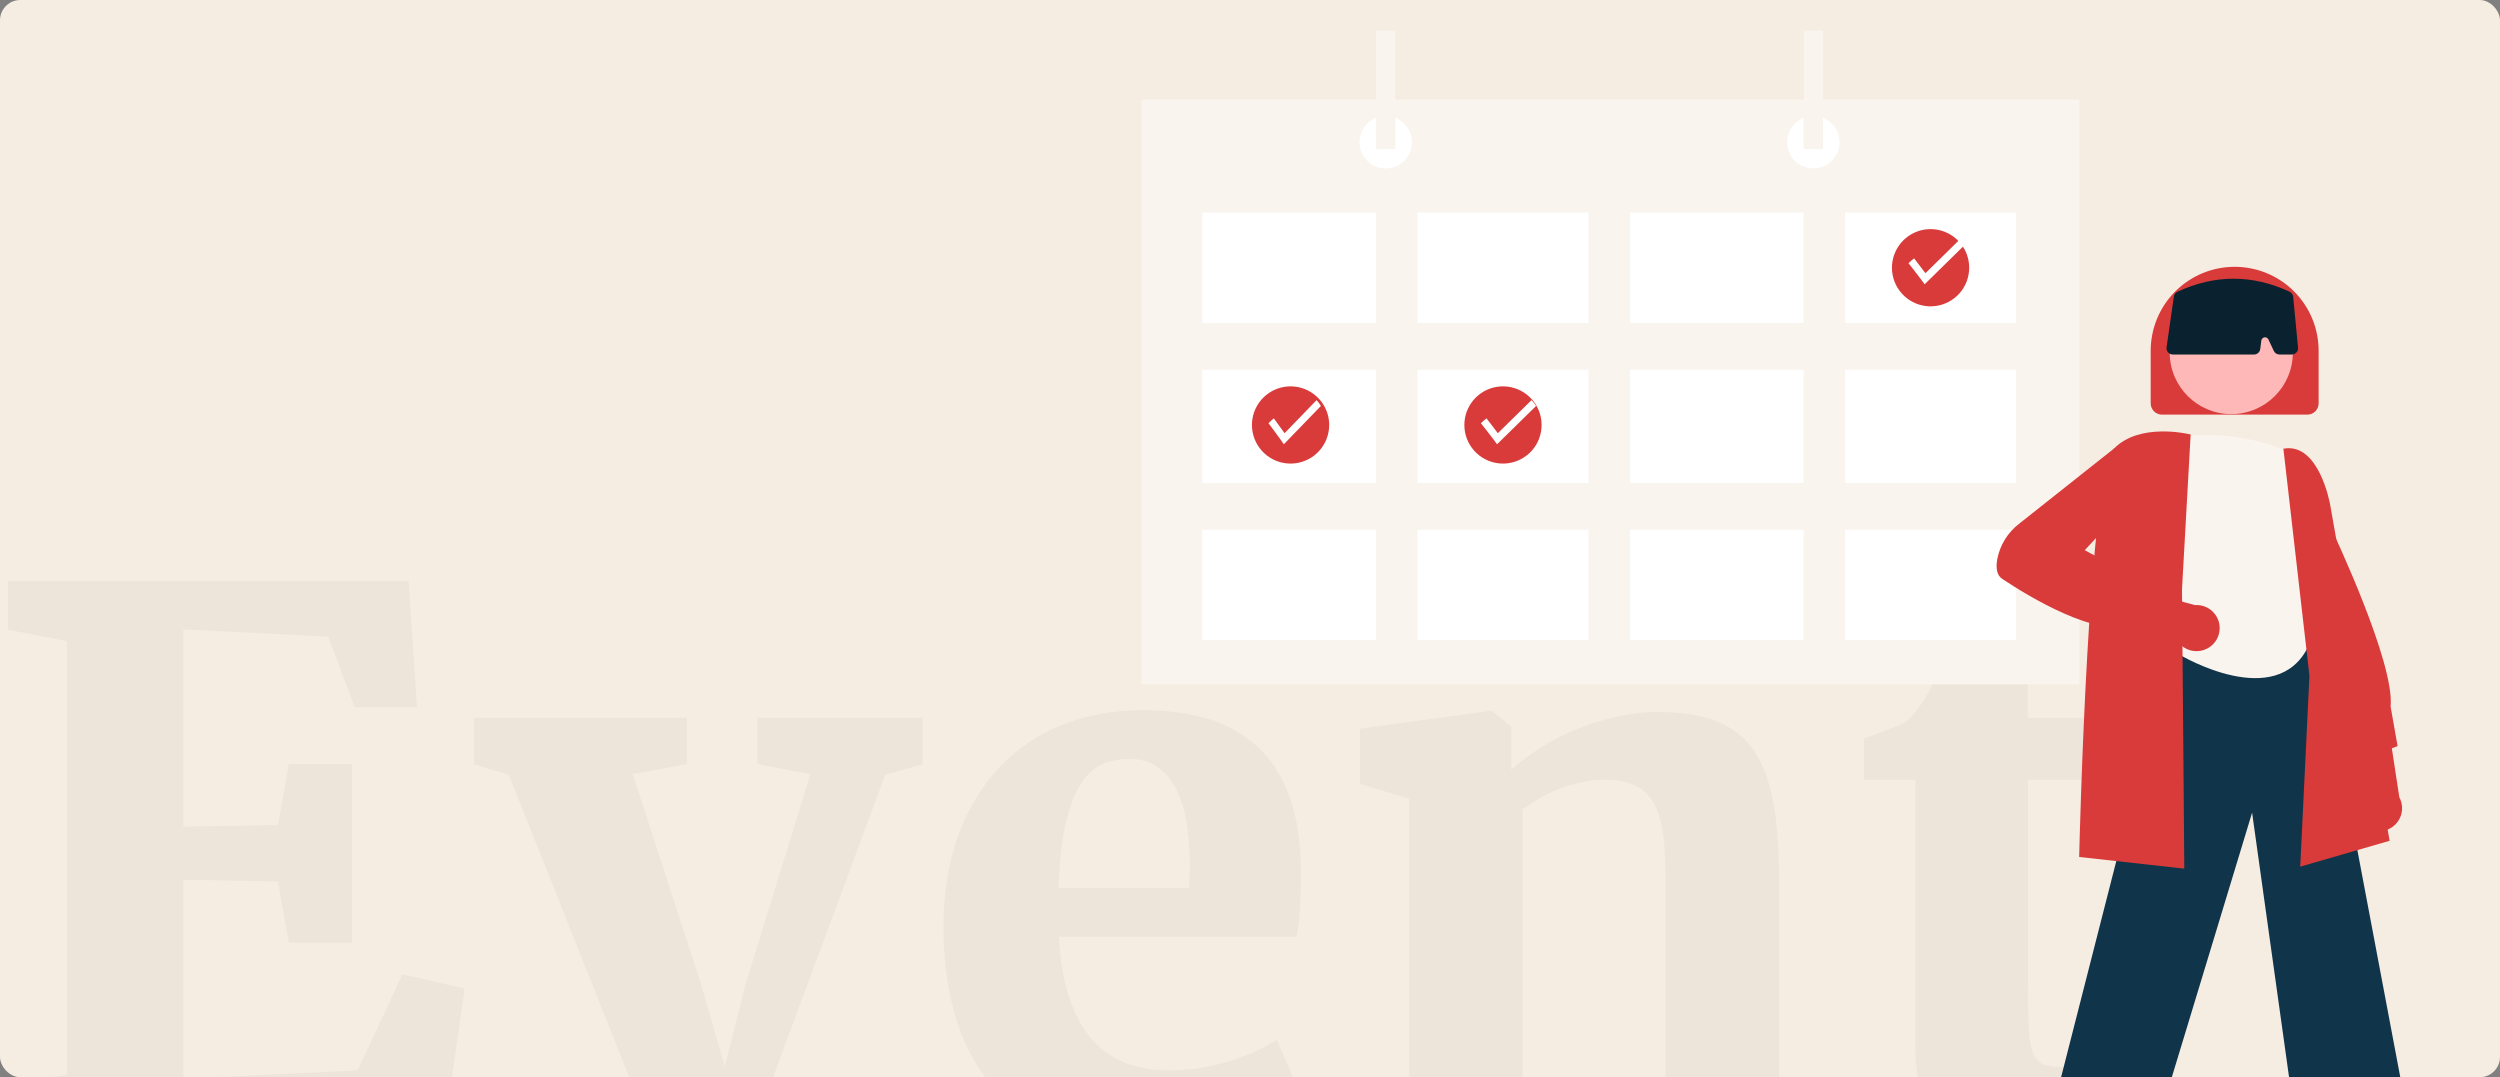
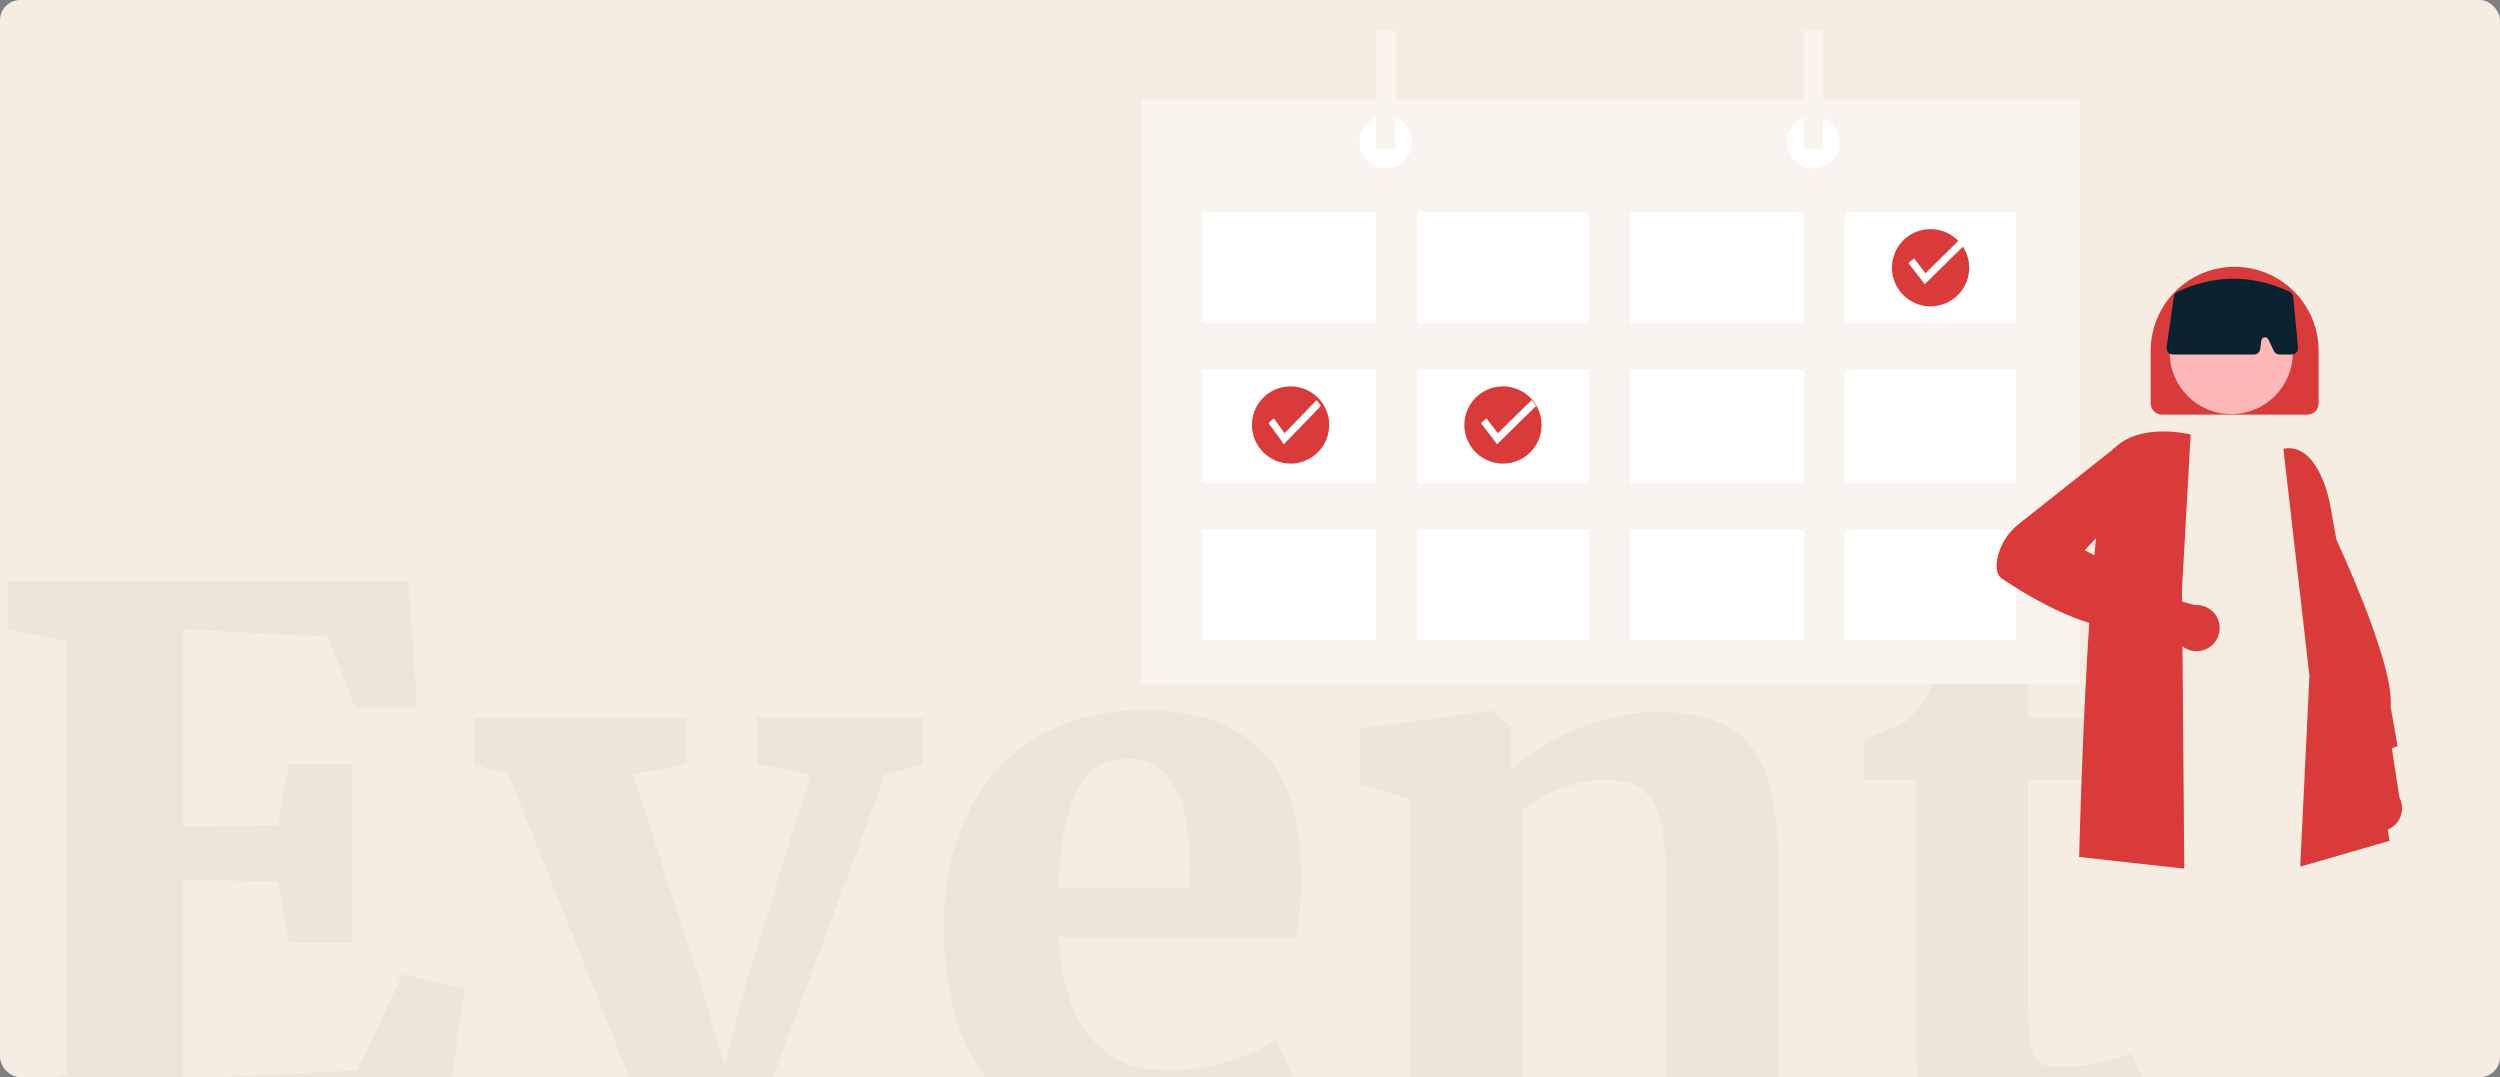
<svg xmlns="http://www.w3.org/2000/svg" width="738" height="318" viewBox="0 0 738 318" fill="none">
  <rect x="0" y="0" width="738" height="318" fill="#808080" stroke="none" />
  <g clip-path="url(#clip0_3414_35800)">
    <rect width="738" height="318" rx="6" fill="#F5ECE2" />
    <path opacity="0.3" d="M2.131 335V320.176L19.748 317.275V189.229L2.346 185.898V171.504H120.617L123.088 208.779H104.719L96.877 187.939L54.123 185.791V244.014L82.053 243.584L85.275 225.537H103.859V278.281H85.275L82.053 260.234L54.123 259.697V318.457L105.578 315.986L118.791 287.627L137.16 291.816L130.93 335H2.131ZM193.234 336.719L150.158 228.652L139.953 225.645V211.895H202.795V225.537L186.789 228.545L206.877 290.312L213.967 314.805L219.982 290.957L239.211 228.545L223.527 225.537V211.895H272.297V225.645L261.34 228.652L221.271 336.719H193.234ZM336.213 337.471C326.115 337.471 317.414 335.895 310.109 332.744C302.876 329.593 296.896 325.225 292.17 319.639C287.515 313.981 284.077 307.249 281.857 299.443C279.637 291.637 278.527 283.115 278.527 273.877C278.527 263.851 279.924 254.899 282.717 247.021C285.581 239.072 289.592 232.34 294.748 226.826C299.904 221.24 306.099 216.979 313.332 214.043C320.565 211.107 328.586 209.639 337.395 209.639C367.115 209.639 382.619 224.141 383.908 253.145C384.051 258.086 384.016 262.562 383.801 266.572C383.658 270.511 383.299 273.841 382.727 276.562H312.58C312.938 283.652 313.977 289.704 315.695 294.717C317.414 299.73 319.67 303.812 322.463 306.963C325.256 310.114 328.55 312.406 332.346 313.838C336.213 315.27 340.438 315.986 345.021 315.986C348.674 315.986 352.076 315.7 355.227 315.127C358.378 314.554 361.278 313.838 363.928 312.979C366.649 312.119 369.084 311.152 371.232 310.078C373.452 309.004 375.35 307.965 376.926 306.963L382.512 319.961C380.721 321.823 378.215 323.792 374.992 325.869C371.841 327.874 368.189 329.736 364.035 331.455C359.953 333.174 355.513 334.606 350.715 335.752C345.988 336.898 341.154 337.471 336.213 337.471ZM333.312 224.033C330.52 224.033 327.906 224.535 325.471 225.537C323.107 226.54 320.995 228.438 319.133 231.23C317.342 234.023 315.839 237.926 314.621 242.939C313.475 247.881 312.759 254.29 312.473 262.168H351.037C351.037 261.81 351.037 261.309 351.037 260.664C351.109 260.02 351.145 259.339 351.145 258.623C351.216 257.907 351.252 257.227 351.252 256.582C351.252 255.938 351.252 255.472 351.252 255.186C351.252 251.533 351.001 247.845 350.5 244.121C349.999 240.326 349.068 236.96 347.707 234.023C346.418 231.087 344.592 228.688 342.229 226.826C339.937 224.964 336.965 224.033 333.312 224.033ZM402.17 335V320.605L416.027 318.457V235.85L401.418 231.338V215.117L439.875 209.854H440.412L446.105 214.473V227.256C448.469 225.107 451.262 222.995 454.484 220.918C457.707 218.841 461.18 217.015 464.904 215.439C468.7 213.864 472.674 212.611 476.828 211.68C480.982 210.677 485.171 210.176 489.396 210.176C496.271 210.176 502.001 211.071 506.584 212.861C511.239 214.652 514.927 217.516 517.648 221.455C520.37 225.394 522.303 230.479 523.449 236.709C524.595 242.868 525.168 250.316 525.168 259.053V318.564L540.422 320.605V335H479.943V320.605L491.652 318.564V258.623C491.652 253.682 491.402 249.421 490.9 245.84C490.399 242.188 489.468 239.215 488.107 236.924C486.818 234.632 484.992 232.949 482.629 231.875C480.337 230.729 477.365 230.156 473.713 230.156C471.278 230.156 468.879 230.443 466.516 231.016C464.152 231.517 461.896 232.197 459.748 233.057C457.671 233.916 455.738 234.883 453.947 235.957C452.229 236.96 450.725 237.962 449.436 238.965V318.457L463.83 320.605V335H402.17ZM565.451 309.219V230.156H550.305V217.91C550.878 217.767 551.773 217.48 552.99 217.051C554.279 216.549 555.568 216.048 556.857 215.547C558.218 215.046 559.436 214.58 560.51 214.15C561.584 213.649 562.264 213.291 562.551 213.076C564.986 211.143 567.528 207.705 570.178 202.764C570.894 201.331 571.682 199.684 572.541 197.822C573.4 195.889 574.224 193.883 575.012 191.807C575.871 189.73 576.659 187.689 577.375 185.684C578.091 183.607 578.7 181.745 579.201 180.098H598.322L598.645 211.895H630.227V230.156H598.645V289.668C598.645 295.397 598.716 299.945 598.859 303.311C599.074 306.676 599.504 309.219 600.148 310.938C600.865 312.656 601.939 313.766 603.371 314.268C604.803 314.769 606.773 315.02 609.279 315.02H609.387C611.105 315.02 612.896 314.876 614.758 314.59C616.691 314.303 618.553 313.981 620.344 313.623C622.206 313.193 623.889 312.764 625.393 312.334C626.968 311.833 628.257 311.403 629.26 311.045H629.367L634.416 323.613C632.268 325.26 629.618 326.908 626.467 328.555C623.387 330.202 619.95 331.706 616.154 333.066C612.43 334.355 608.456 335.394 604.23 336.182C600.077 337.041 595.887 337.471 591.662 337.471H591.447C586.721 337.471 582.674 336.862 579.309 335.645C576.014 334.427 573.329 332.637 571.252 330.273C569.247 327.839 567.779 324.867 566.848 321.357C565.917 317.848 565.451 313.802 565.451 309.219Z" fill="#DED2C5" />
    <g clip-path="url(#clip1_3414_35800)">
      <path d="M613.878 29.359H337V202H613.878V29.359Z" fill="#FAF4EE" />
      <path d="M406.219 62.747H354.916V95.321H406.219V62.747Z" fill="white" />
      <path d="M468.924 62.747H418.435V95.321H468.924V62.747Z" fill="white" />
      <path d="M532.443 62.747H481.139V95.321H532.443V62.747Z" fill="white" />
      <path d="M595.148 62.747H544.658V95.321H595.148V62.747Z" fill="white" />
      <path d="M406.219 109.165H354.916V142.553H406.219V109.165Z" fill="white" />
      <path d="M468.924 109.165H418.435V142.553H468.924V109.165Z" fill="white" />
      <path d="M532.443 109.165H481.139V142.553H532.443V109.165Z" fill="white" />
      <path d="M595.148 109.165H544.658V142.553H595.148V109.165Z" fill="white" />
      <path d="M406.219 156.396H354.916V188.97H406.219V156.396Z" fill="white" />
      <path d="M468.924 156.396H418.435V188.97H468.924V156.396Z" fill="white" />
      <path d="M532.443 156.396H481.139V188.97H532.443V156.396Z" fill="white" />
      <path d="M595.148 156.396H544.658V188.97H595.148V156.396Z" fill="white" />
      <path d="M409.07 49.717C413.342 49.717 416.806 46.254 416.806 41.981C416.806 37.708 413.342 34.245 409.07 34.245C404.797 34.245 401.333 37.708 401.333 41.981C401.333 46.254 404.797 49.717 409.07 49.717Z" fill="white" />
      <path d="M535.293 49.717C539.566 49.717 543.03 46.254 543.03 41.981C543.03 37.708 539.566 34.245 535.293 34.245C531.021 34.245 527.557 37.708 527.557 41.981C527.557 46.254 531.021 49.717 535.293 49.717Z" fill="white" />
      <path d="M411.92 9H406.219V44.017H411.92V9Z" fill="#FAF4EE" />
      <path d="M538.143 9H532.443V44.017H538.143V9Z" fill="#FAF4EE" />
      <path d="M581.304 79.044C581.301 81.79 580.308 84.442 578.506 86.514C576.705 88.586 574.216 89.938 571.498 90.322C568.779 90.706 566.013 90.097 563.708 88.605C561.403 87.113 559.714 84.84 558.951 82.202C558.188 79.565 558.402 76.741 559.555 74.249C560.707 71.757 562.72 69.764 565.224 68.637C567.727 67.51 570.554 67.325 573.183 68.115C575.812 68.905 578.069 70.617 579.537 72.937C580.693 74.764 581.306 76.882 581.304 79.044Z" fill="#d93b3b" />
      <path d="M579.675 72.602L568.149 83.92C567.424 82.818 563.388 77.7 563.388 77.7C563.905 77.186 564.457 76.708 565.04 76.267L568.387 80.65L578.325 70.89C578.829 71.418 579.281 71.991 579.675 72.602Z" fill="white" />
      <path d="M455.08 125.462C455.077 128.208 454.084 130.86 452.283 132.932C450.481 135.004 447.992 136.356 445.274 136.74C442.555 137.124 439.789 136.514 437.485 135.023C435.18 133.531 433.49 131.257 432.727 128.62C431.964 125.983 432.179 123.159 433.331 120.667C434.483 118.175 436.496 116.182 439 115.055C441.504 113.928 444.33 113.743 446.959 114.533C449.589 115.323 451.845 117.035 453.313 119.355C454.469 121.182 455.082 123.3 455.08 125.462Z" fill="#d93b3b" />
      <path d="M453.451 119.835L441.925 131.152C441.201 130.051 437.165 124.932 437.165 124.932C437.682 124.419 438.234 123.94 438.817 123.5L442.163 127.882L452.102 118.123C452.606 118.65 453.058 119.224 453.451 119.835Z" fill="white" />
      <path d="M392.375 125.462C392.373 128.208 391.379 130.86 389.578 132.932C387.777 135.004 385.288 136.356 382.569 136.74C379.851 137.124 377.085 136.514 374.78 135.023C372.475 133.531 370.786 131.257 370.023 128.62C369.26 125.983 369.474 123.159 370.627 120.667C371.779 118.175 373.792 116.182 376.295 115.055C378.799 113.928 381.625 113.743 384.255 114.533C386.884 115.323 389.14 117.035 390.608 119.355C391.765 121.182 392.377 123.3 392.375 125.462Z" fill="#d93b3b" />
      <path d="M389.933 119.835L378.982 131.152C378.294 130.051 374.46 124.932 374.46 124.932C374.951 124.419 375.476 123.94 376.029 123.5L379.209 127.882L388.65 118.123C389.129 118.65 389.558 119.224 389.933 119.835Z" fill="white" />
      <path d="M697.215 243.116C696.551 242.382 696.056 241.513 695.765 240.568C695.474 239.623 695.394 238.625 695.53 237.646C695.666 236.666 696.016 235.729 696.554 234.899C697.092 234.069 697.805 233.367 698.644 232.842L693.278 209.411L704.983 213.787L708.283 235.368C709.071 236.834 709.294 238.539 708.908 240.159C708.523 241.778 707.556 243.201 706.192 244.156C704.828 245.111 703.16 245.532 701.506 245.341C699.851 245.149 698.325 244.357 697.215 243.116Z" fill="#d93b3b" />
      <path d="M696.406 224.519L686.117 204.635L687.508 154.567L688.169 155.959C688.94 157.582 706.993 195.784 705.705 208.573L707.768 220.26L696.406 224.519Z" fill="#d93b3b" />
-       <path d="M681.471 359.066L664.82 239.898L628.858 358.392L600.581 348.74L641.109 190.074L641.375 190.055L683.831 187.103L714.505 349.434L681.471 359.066Z" fill="#10344A" />
-       <path d="M677.067 133.919C677.067 133.919 661.589 125.847 640.728 129.21C640.728 129.21 629.624 155.987 640.728 166.647L643.756 193.45C643.756 193.45 672.02 210.267 681.441 190.76L680.096 168.562C680.096 168.562 686.825 157.915 681.441 150.121C678.214 145.36 676.675 139.657 677.067 133.919Z" fill="#FAF4EE" />
      <path d="M679.028 255.835L681.745 199.487L674.056 132.455L674.409 132.402C684.495 130.882 687.729 148.25 687.862 148.99L705.417 248.2L679.028 255.835Z" fill="#d93b3b" />
      <path d="M644.803 256.422L613.769 252.975L613.777 252.636C613.887 248.044 616.558 140.068 624.042 132.42C631.571 124.727 645.779 128.056 646.38 128.202L646.679 128.274L644.126 173.964L644.803 256.422Z" fill="#d93b3b" />
      <path d="M650.519 191.887C649.579 192.195 648.582 192.294 647.6 192.176C646.618 192.058 645.674 191.726 644.834 191.203C643.994 190.681 643.279 189.981 642.739 189.152C642.199 188.323 641.847 187.387 641.708 186.407L618.109 181.786L626.866 172.875L647.934 178.63C649.595 178.506 651.244 178.996 652.568 180.006C653.892 181.016 654.799 182.477 655.117 184.111C655.436 185.745 655.144 187.439 654.296 188.872C653.449 190.306 652.105 191.378 650.519 191.887Z" fill="#d93b3b" />
      <path d="M637.926 186.478L630.236 184.826C618.884 188.239 599.07 176.225 591.061 170.888C589.554 169.884 589.066 167.895 589.609 164.976C590.41 160.894 592.661 157.238 595.947 154.685L624.152 132.331L631.271 131.141L633.386 143.118L615.416 162.411L641.869 176.804L637.926 186.478Z" fill="#d93b3bd93b3b" />
      <path d="M634.884 119.07V103.539C634.884 96.968 637.496 90.666 642.144 86.019C646.793 81.373 653.097 78.763 659.671 78.763C666.245 78.763 672.549 81.373 677.198 86.019C681.846 90.666 684.458 96.968 684.458 103.539V119.07C684.457 119.953 684.106 120.799 683.481 121.423C682.857 122.047 682.011 122.398 681.128 122.399H638.214C637.331 122.398 636.485 122.047 635.861 121.423C635.236 120.799 634.885 119.953 634.884 119.07Z" fill="#d93b3b" />
      <path d="M658.675 122.246C668.711 122.246 676.847 114.113 676.847 104.081C676.847 94.049 668.711 85.916 658.675 85.916C648.638 85.916 640.502 94.049 640.502 104.081C640.502 114.113 648.638 122.246 658.675 122.246Z" fill="#FFB8B8" />
      <path d="M640.003 104.011C639.829 103.811 639.7 103.576 639.626 103.321C639.551 103.067 639.532 102.8 639.57 102.537L641.722 87.553C641.765 87.248 641.883 86.959 642.066 86.711C642.249 86.463 642.49 86.265 642.769 86.134C653.757 80.994 664.899 80.987 675.887 86.115C676.179 86.253 676.429 86.464 676.614 86.728C676.8 86.992 676.913 87.299 676.944 87.62L678.381 102.624C678.406 102.88 678.376 103.139 678.295 103.384C678.214 103.628 678.082 103.853 677.909 104.044C677.735 104.235 677.524 104.387 677.288 104.491C677.052 104.595 676.797 104.649 676.54 104.649H672.895C672.543 104.648 672.199 104.548 671.902 104.359C671.606 104.17 671.369 103.901 671.219 103.582L669.646 100.214C669.544 99.996 669.374 99.817 669.162 99.703C668.949 99.59 668.706 99.549 668.468 99.587C668.23 99.624 668.011 99.738 667.843 99.911C667.676 100.084 667.569 100.306 667.539 100.545L667.229 103.029C667.172 103.476 666.955 103.887 666.617 104.185C666.279 104.484 665.844 104.649 665.393 104.649H641.401C641.135 104.649 640.873 104.592 640.632 104.482C640.391 104.372 640.176 104.212 640.003 104.011Z" fill="#0A212F" />
    </g>
  </g>
  <defs>
    <clipPath id="clip0_3414_35800">
      <rect width="738" height="318" rx="6" fill="white" />
    </clipPath>
    <clipPath id="clip1_3414_35800">
      <rect width="738" height="448" fill="white" transform="translate(0 -68)" />
    </clipPath>
  </defs>
</svg>